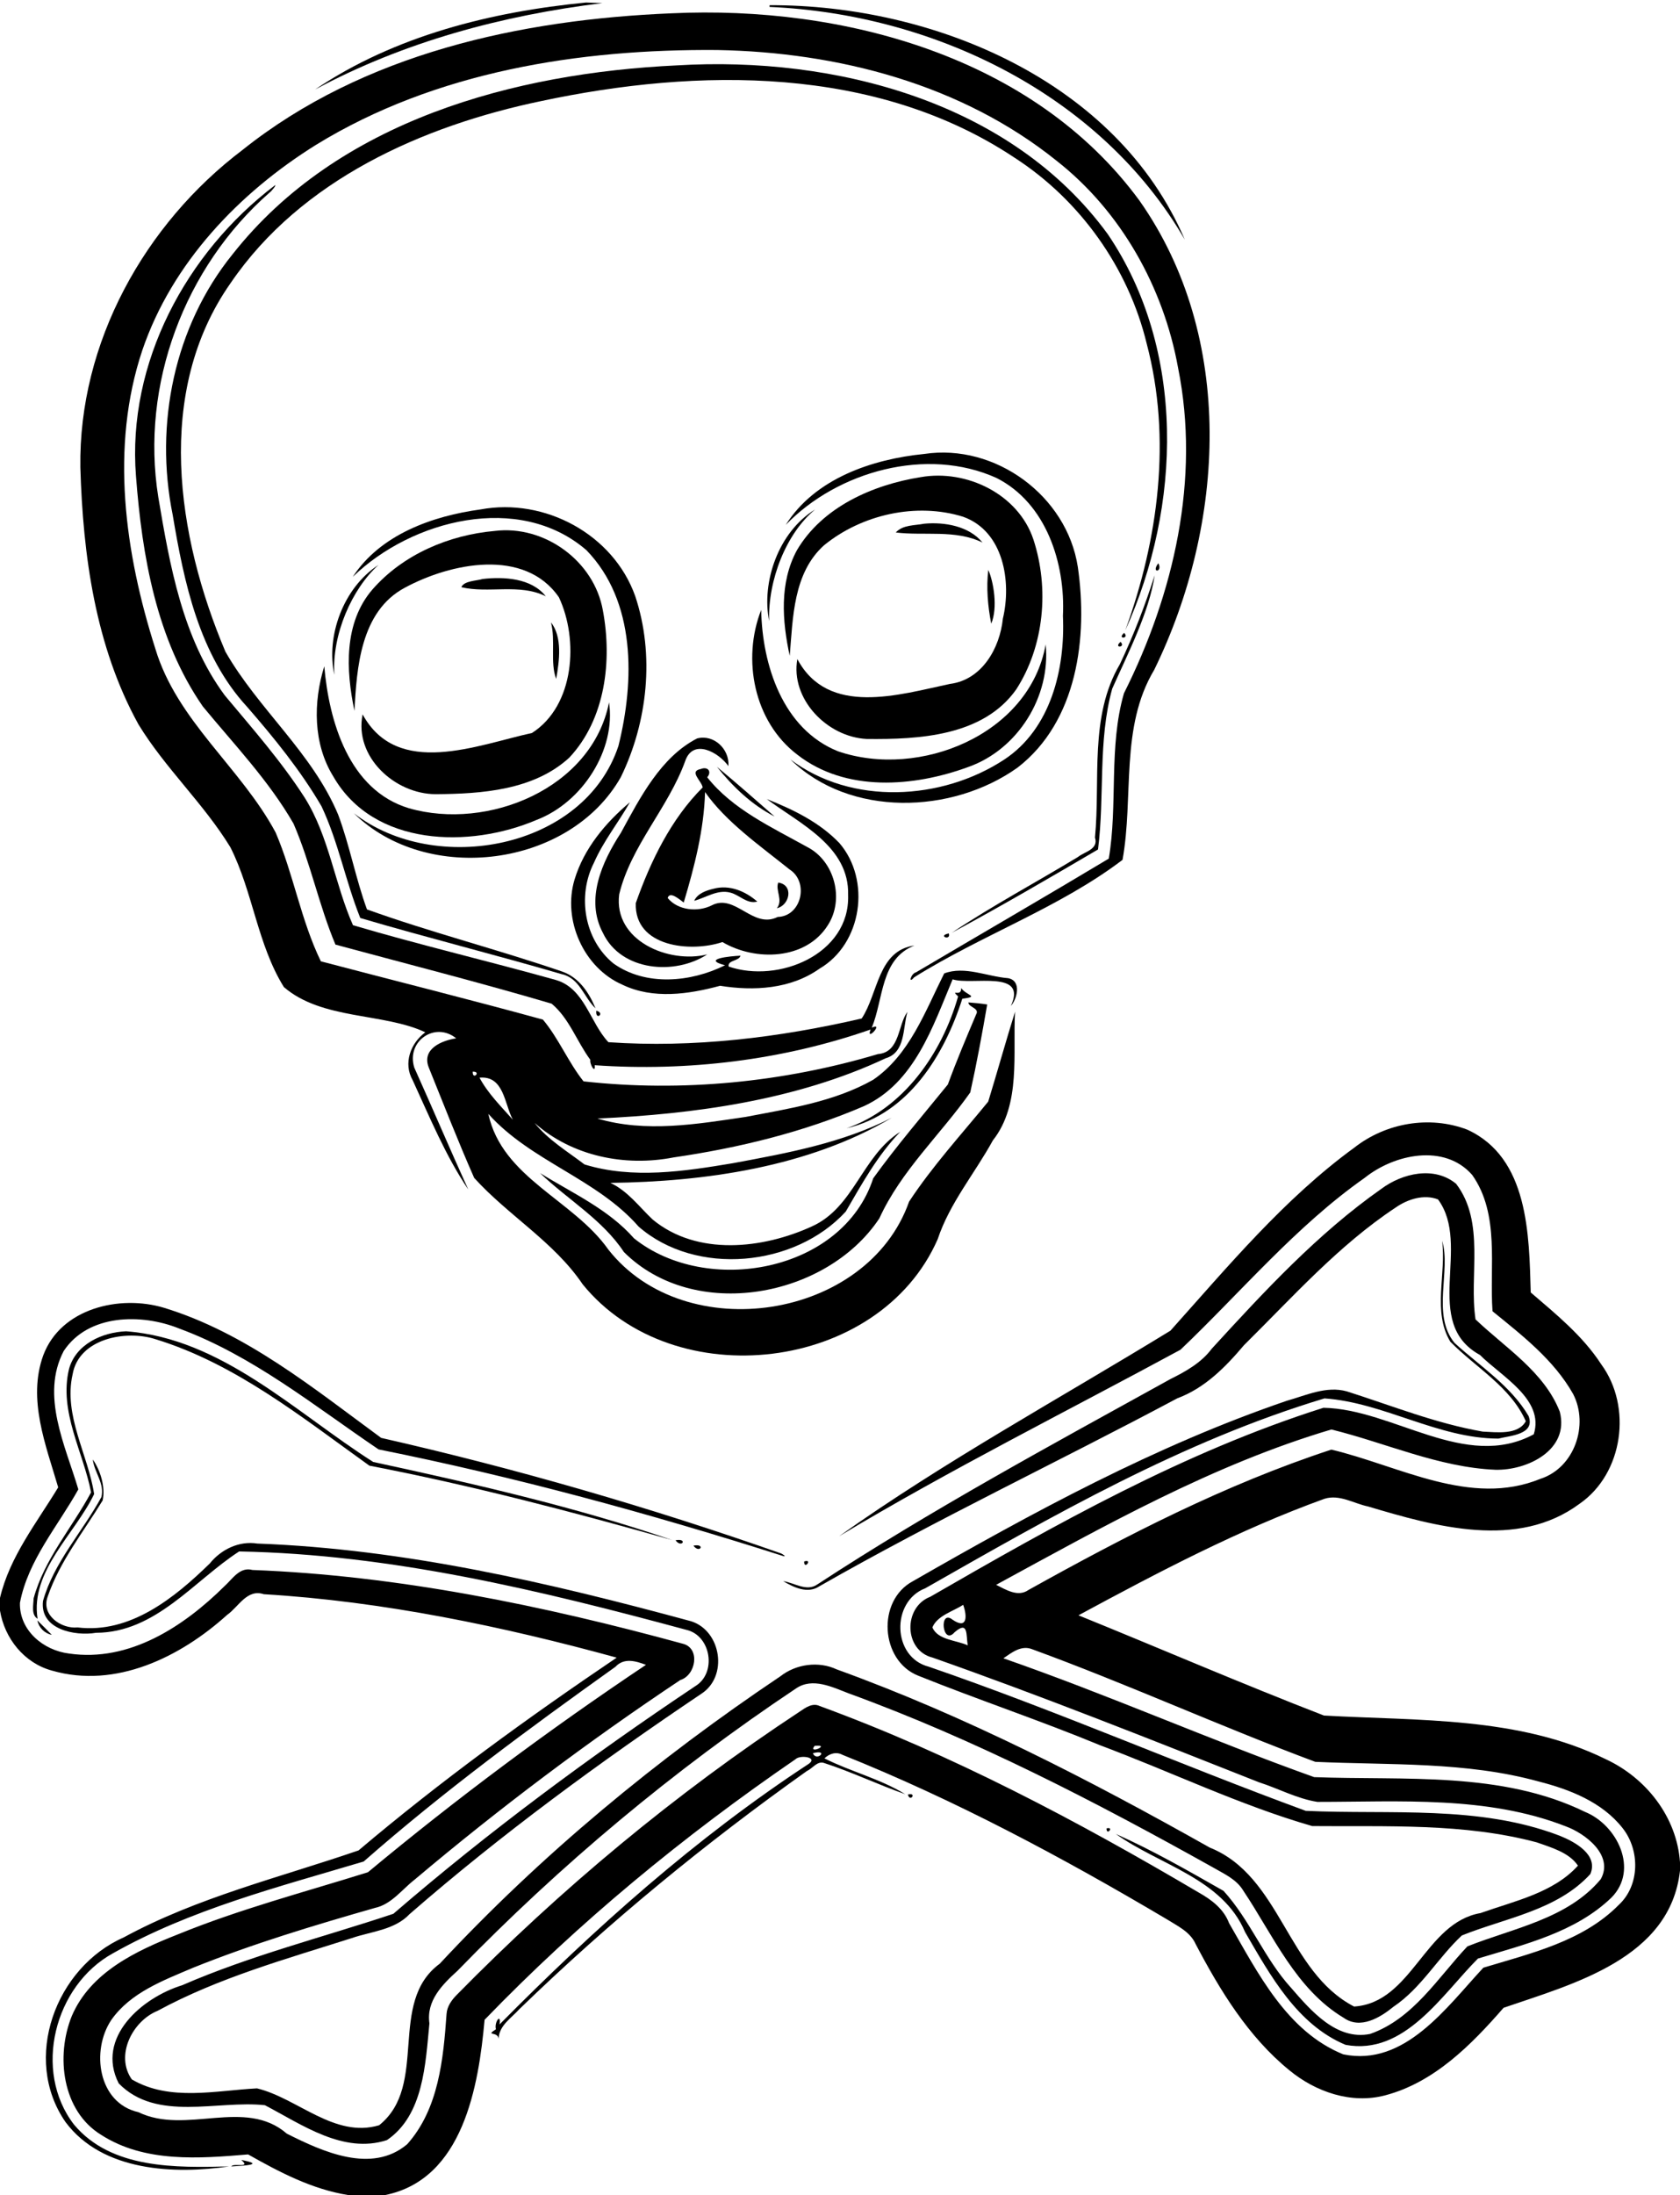
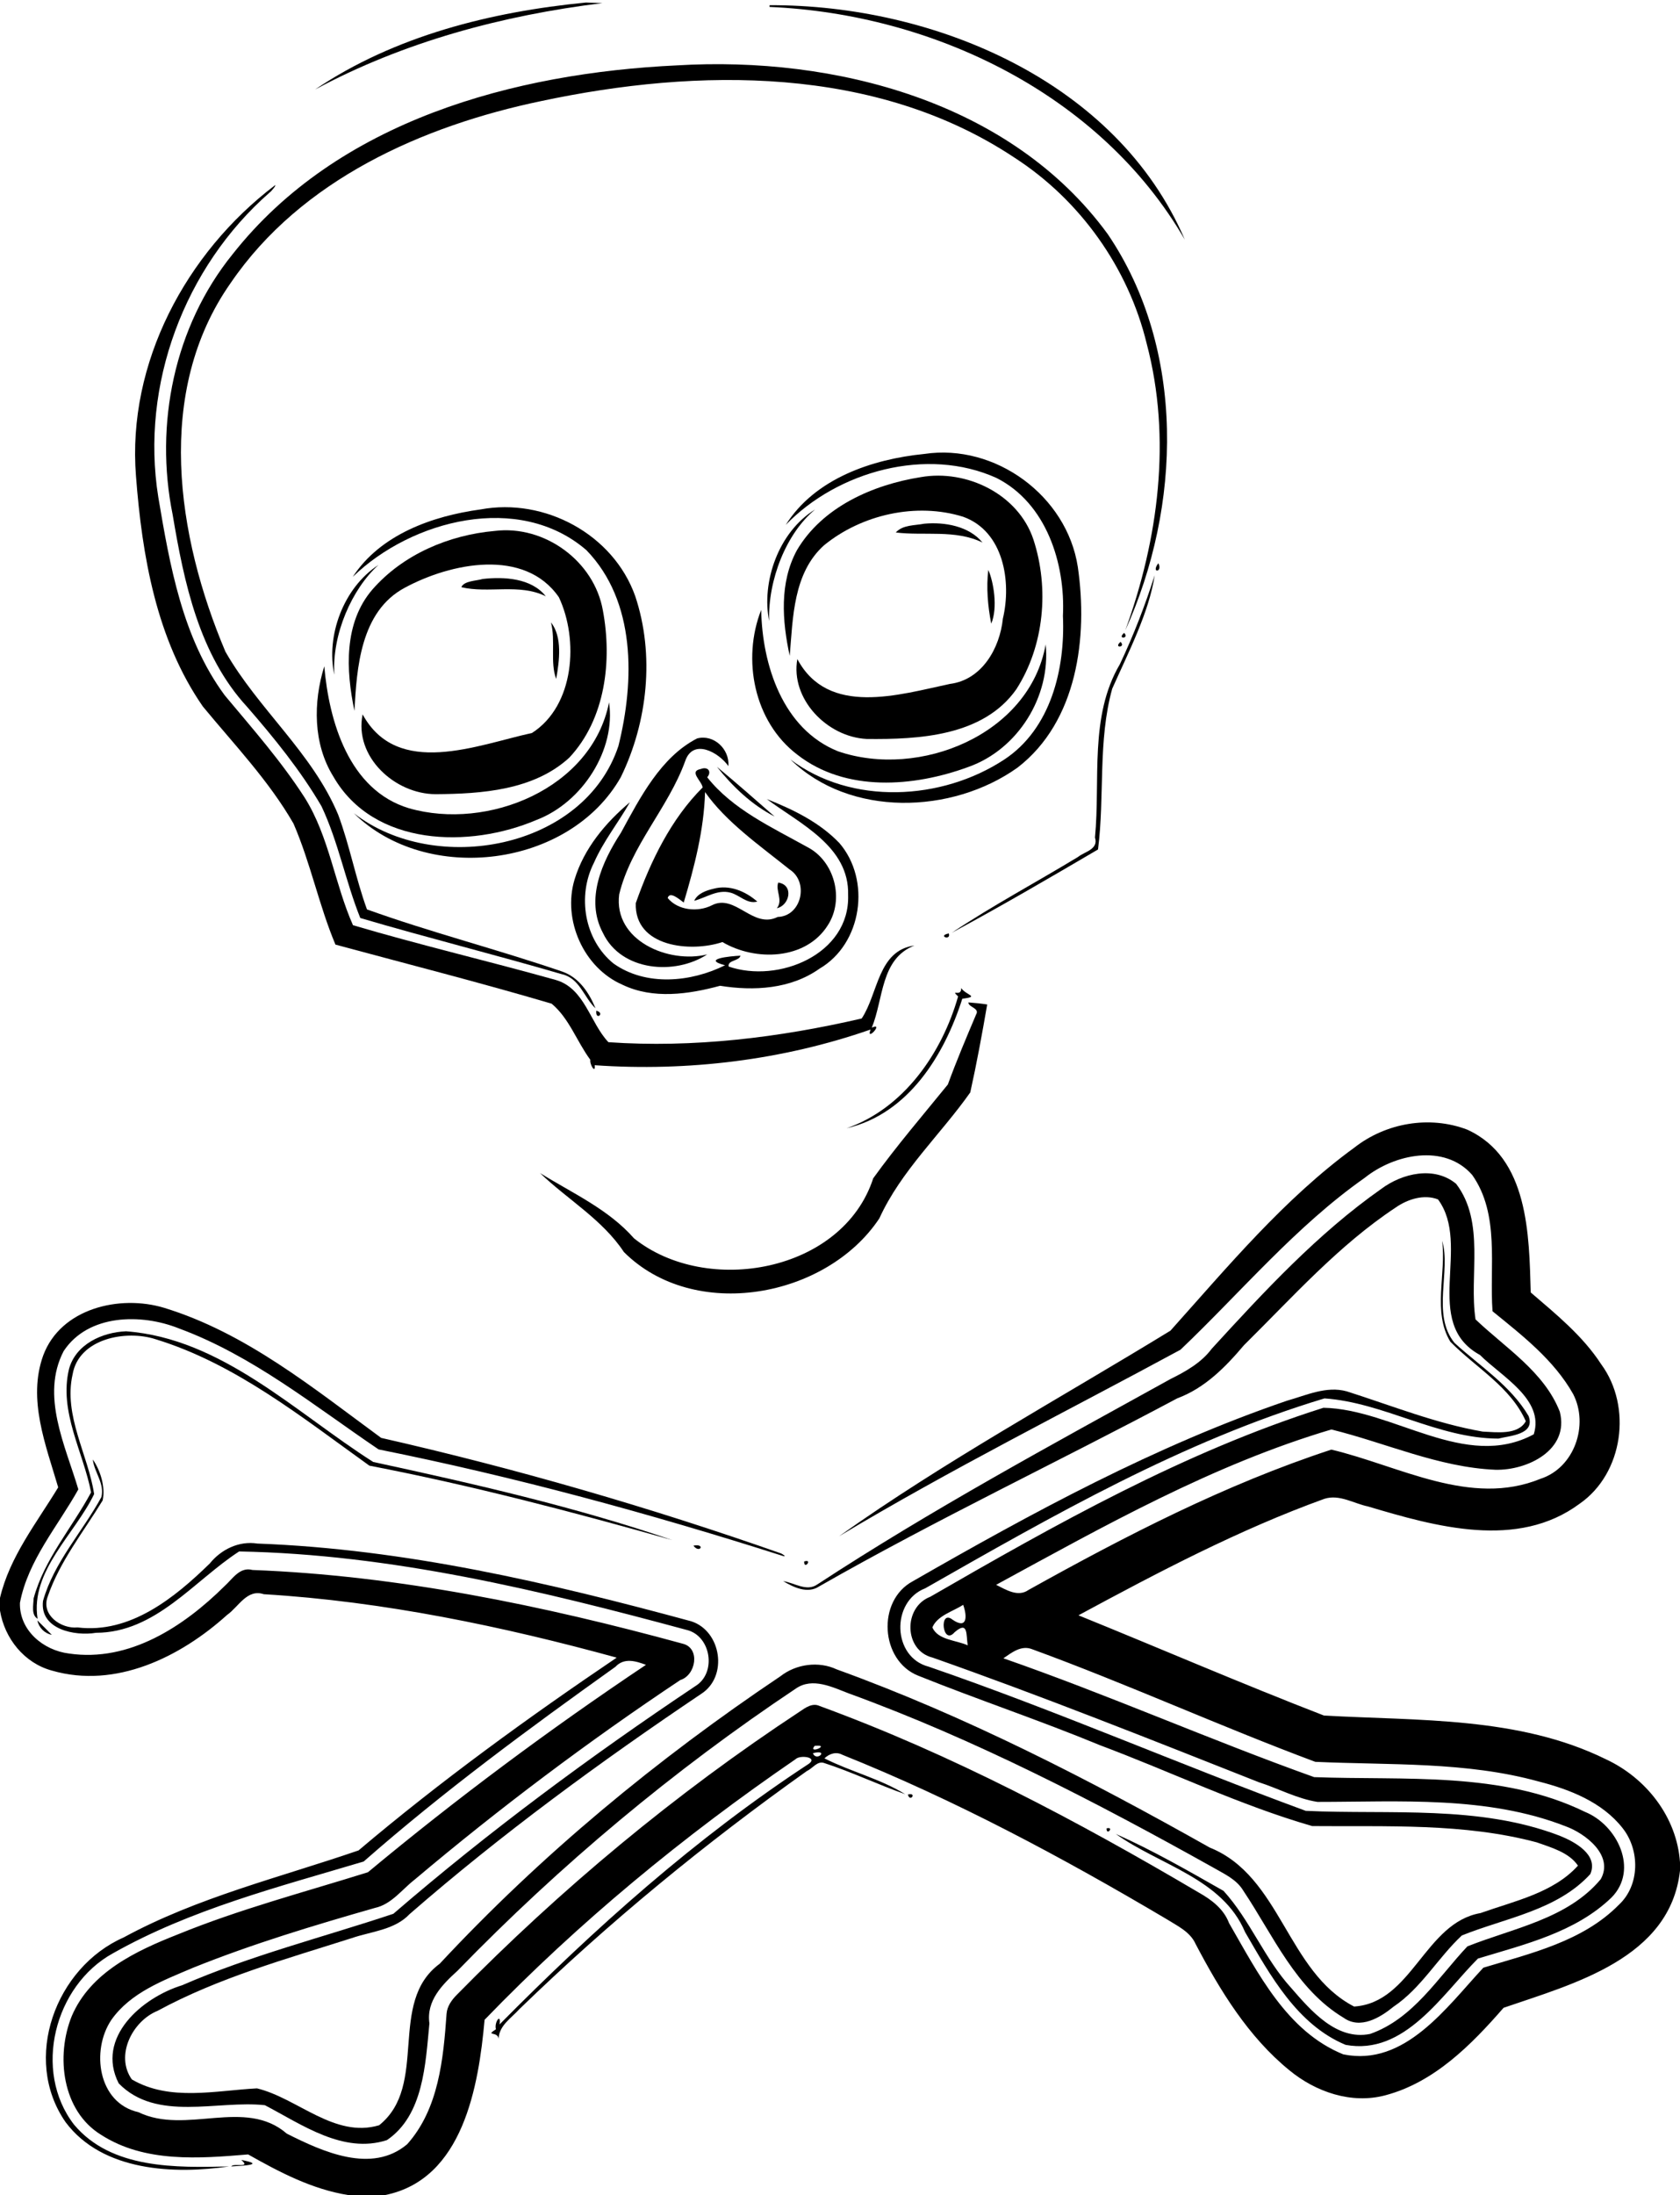
<svg xmlns="http://www.w3.org/2000/svg" id="svg2" height="1226pt" width="939pt" version="1.1" viewBox="0 0 939 1226">
  <g>
    <path id="path4" d="m327.55 1.41c2.28 0.08 6.84 0.25 9.12 0.33-55.68 6.81-111.07 21.63-160.62 48.29 44.59-30.06 98.44-43.46 151.5-48.62z" />
    <path id="path6" d="m430.16 2.9c91.7-0.28 194.14 42.43 232.04 130.91-47.03-81.08-140.43-125.98-232.1-129.94l0.06-0.97z" />
-     <path id="path8" d="m375.44 7.43c95.73-4.47 202.32 24.06 261.47 104.66 53.75 76.37 47.97 180.71 8.21 262.04-19.23 32.07-11.32 70.89-17.71 106.12-35.01 26.63-78.92 42.07-116.47 65.61-3.54 4.19-1.78-2.18 1.04-2.79 35.89-21.19 72-42.08 107.74-63.51 5.14-29.83-0.17-62.53 8.49-92.35 27.93-55.61 42.71-119.86 30.26-181.69-8.11-45-31.89-87.57-68.11-115.88-53.19-42.69-122.16-60.48-189.41-61.7-77.15-0.62-157.44 11.95-224.15 52.86-43.16 26.83-80.62 66.01-97.24 114.78-18.13 54.19-9.75 113.31 7.23 166.64 12.08 40.44 47.82 66.47 67.27 102.76 10 23.35 14.14 49.1 25.28 71.95 41.35 10.87 82.88 21.22 124.1 32.54 8.77 10.4 14.24 23.93 22.72 34.5 54.88 6.11 111.54 0.55 164.54-15.23 12.43-1.03 11.03-16.29 16.49-23.59-2.69 8.95-0.94 22.64-12.19 25.93-50.1 23.51-107.13 31.19-161.08 33.65 27 8.03 55.62 3.13 82.9-0.91 24.23-4.65 49.48-8.44 71.22-20.74 20.4-13.97 29.05-38.24 39.69-59.39 11.39-4.35 24.02 1.75 35.74 2.65 7.8 1.49 4.88 11.83 1.53 15.5 9.5-20.51-21.72-11.36-32.56-14.85-11.05 26.27-21.26 57.85-49.61 70.84-33.8 14.53-70.03 23.34-106.35 28.62-27.25 5.31-56.69-0.66-77.7-19.26 7.55 9.41 18.35 15.91 27.93 23.19 26.95 8.26 55.7 3.86 82.96-0.71 30.26-5.61 61.12-11.25 88.77-25.38-46.63 27.65-104.9 35.74-157.28 36.38 9.75 4.55 16.05 13.34 23.66 20.5 24.85 20.49 61.57 16.4 89.1 3.75 23.48-10.64 27.95-39.42 49.26-52.77-12.73 13.14-21.35 28.92-30.47 44.54-28.32 30.99-83.72 36.35-115.78 8.39-23.38-26.77-60.23-36.41-84-62.96 7.76 35.83 47.48 47.94 67.11 75.83 42.98 54.61 144.77 39.31 168.07-26.82 13.03-19.81 29.24-37.52 44.22-55.85 5.11-16.67 9.8-33.55 15.01-50.22-1.39 22.98 3.54 51.71-12.4 71.88-10.14 18.49-24.13 34.98-30.84 55.17-32.63 74.48-147.66 87.72-198.43 25.21-16.04-23.74-41.68-38.48-60.64-59.43-8.99-20.34-17.08-41.12-25.41-61.73-4.05-10.37 7.35-15.01 15.35-16.23-11.78-9.55-28.02 1.55-23.42 16.35 10.17 22.59 19.88 45.48 30.16 68.05-12.58-18.61-21.57-40.4-31.08-61.05-5.37-9.4-1.13-20.71 7.09-26.71-23.28-10.99-57.66-6.81-79.05-25.26-14.78-23.73-17.32-53.19-29.9-78.08-14.95-24.47-36.46-44.16-51.38-68.63-24.1-43.62-31.04-94.45-32.48-143.57-1.03-69.55 35.88-135.93 90.75-177.37 67.44-53.8 155.29-72.75 239.78-76.23m-111.22 591.11c-0.25 5.07 5.11-0.12 0 0m3.78 3.37c4.73 8.84 12.05 16.05 18.65 23.49-4.77-8.84-4.94-24.75-18.65-23.49z" />
    <path id="path10" d="m378.5 36.51c87.79-5.26 186.49 20.08 240.69 94.31 43.78 64.56 41.11 152.24 9.77 221.24 18.49-50.78 25.96-107.17 11.99-160.01-10.24-42.46-37.29-80.37-73.98-104.03-77.4-51.4-176.77-50.22-264.52-31.56-66.32 13.83-134.13 43.94-173.47 101.52-42.71 60.66-30.26 141.61-2.98 206.01 18.3 32.04 48.56 56.44 63.01 91.02 6.45 17.27 9.8 35.67 16.1 52.92 35.85 12.89 73.09 22.35 109.19 34.74 9.31 3.26 15 11.82 18.55 20.51-6.55-6.11-8.76-16.87-18.97-19.11-37.36-10.92-75.17-20.33-112.51-31.34-8.21-20.44-12.25-42.45-21.68-62.42-11.69-19.98-26.37-38.04-41.53-55.47-26.87-29.07-35.31-69.57-41.65-107.35-10.25-50.46 0.85-105.19 33.49-145.49 58.89-74.72 157.38-101.21 248.5-105.49z" />
    <path id="path12" d="m153.58 103.56c1.38-0.7-2.09 3.57-2.96 4.04-47.52 41.63-72.18 107.27-62.16 169.97 6.46 38.31 13.52 78.82 37.16 110.8 15.52 18.59 31.63 36.83 44.75 57.25 13.63 21.72 16.68 48.07 26.92 71.13 37.48 11.09 75.7 20.02 113.37 30.59 16.16 4.66 19.1 23.92 29.41 34.75 47.42 3.3 95.31-2.54 141.55-13.24 9.31-13.94 8.97-37.95 29.48-40.76-19.01 7.44-17.2 29.79-23.83 45.89 7.17-3.36-3.53 8.43-0.68 1.03-49.17 17.13-102.31 23.55-154.19 19.94 0.53 5.13-2.93-0.49-2.45-3.03-7.53-10.16-11.83-23.22-21.64-31.35-40.02-11.8-80.53-22.1-120.82-32.99-9.25-21.99-13.94-45.71-23.45-67.6-13.82-24-33.13-44.14-50.65-65.38-26-37.47-33.99-84.15-37.39-128.74-4.99-63.13 28.02-124.68 77.58-162.3z" />
    <path id="path14" d="m516.62 253.54c39.69-5.96 79.71 23.39 85.8 63.09 5.7 39.15-0.18 86.3-33.69 112.1-36.58 26.08-93.8 27.86-126.94-4.56 34.15 25.74 84.56 23.01 119.47 0.09 26.15-17.19 34.16-50.78 32.84-80.25 1.44-29.33-9.3-62.98-37.08-77.03-38.93-17.65-88.88-3.8-117.85 26.19 16.36-25.95 48.31-36.73 77.45-39.63z" />
    <path id="path16" d="m514.67 266.49c25.58-4.49 54.53 9.51 62.95 34.87 8.9 27.28 6.07 59.34-9.6 83.67-18.53 26.21-54.5 28-83.6 27.7-22.37-1.14-42.72-22.54-38.76-44.62 17.21 32.33 56.91 19.88 85.33 13.87 17.89-2.27 27.86-20.01 29.54-36.44 4.92-20.6 0.48-48.78-22.18-56.91-26.17-8.17-56.71-1.27-77.78 15.93-17.24 15.49-17.38 40.44-19.17 61.76-4.22-19.44-5.83-40.83 3.99-58.96 14.22-24.23 42.55-36.65 69.28-40.87z" />
    <path id="path18" d="m268.61 284.53c35.79-6.66 74.15 13.85 86.43 48.41 10.96 32.72 6.99 70.24-8.02 101.06-28.58 50.55-108.25 60.48-149.24 20.22 45.41 35.29 128.73 20.25 147.88-37.59 9.04-36.24 9.87-80.76-17.92-109.37-37.62-32.44-97.66-16.94-130.57 14.93 15.47-23.68 44.58-34.01 71.44-37.66z" />
    <path id="path20" d="m455.59 284.55c-16.14 13.35-26.39 39.31-25.7 62.29-4.35-21.69 5.14-49.68 25.7-62.29z" />
    <path id="path22" d="m516.59 292.5c11.24-1.05 25 1.27 32.56 10.53-15.07-7.41-32.8-3.65-48.46-5.63 3.95-4.35 10.5-3.84 15.9-4.9z" />
    <path id="path24" d="m276.56 296.54c27.77-3.41 55.57 16.82 60.41 44.43 5.24 27.97 1.44 60.66-18.79 82.21-19.91 18.23-49 20.21-74.64 20.39-22.91-0.05-45.71-20.94-40.86-44.56 19.48 35.71 64.01 17.09 94.65 10.38 23.85-15.27 26.2-52.16 15.05-75.81-19.13-27.7-60.52-19.17-86.12-5.32-24.91 13.27-26.87 45.13-28.15 68.76-4.79-22.68-6.04-49.19 10.09-67.82 17.1-19.56 42.79-30.43 68.36-32.66z" />
    <path id="path26" d="m647.42 314.58c2.7 5.14-4.36 5.79 0 0z" />
    <path id="path28" d="m211.52 315.53c-14.8 13.44-26.02 38.71-24.65 61.33-4.7-21.55 4.92-48.48 24.65-61.33z" />
    <path id="path30" d="m552.39 318.32c2.88 6.41 5.46 21.06 1.63 30.02-1.89-9.73-2.83-20.12-1.63-30.02z" />
    <path id="path32" d="m645.38 321.31c-3.11 20.63-14.74 43.13-23.74 63.37-8.07 29.16-4.12 59.98-7.93 89.77-27.03 15.85-54.2 31.7-81.76 46.54 22.81-15.19 47.13-28.14 70.58-42.36 3.68-2.97 11.6-4.21 9.48-10.84 3.12-32.18-3.29-67.68 13.94-96.84 7.6-16.08 14.05-32.7 19.43-49.64z" />
    <path id="path34" d="m269.77 323.37c11.9-1.34 27.25-0.52 35.28 9.66-14.76-7.31-32.06-1.44-47.21-5.07 1.54-3.6 8.51-3.52 11.93-4.59z" />
    <path id="path36" d="m425.45 340.64c0.56 30.66 11.99 66.56 42.92 78.97 45.36 15.57 107.1-9.22 116.09-59.7 2.89 29.02-15.48 58.62-43.13 68.42-30.57 11.26-68.72 14.29-95.76-6.89-24.16-18.37-30.97-53.19-20.12-80.8z" />
    <path id="path38" d="m307.95 347.61c6.45 8.1 4.73 21.51 2.91 31.57-3.49-9.2-0.22-21.32-2.91-31.57z" />
    <path id="path40" d="m628.31 353.49c3.2 3.31-4.28 3.69 0 0z" />
    <path id="path42" d="m626.31 358.49c3.2 3.31-4.28 3.69 0 0z" />
    <path id="path44" d="m181.25 372.12c2.62 30.59 13.68 69.19 47.32 79.3 43.94 12.66 102.3-10.93 111.84-59.13 3.92 26.27-14.7 55.78-40.47 65.64-37.48 15.98-91.08 15.01-113.63-24.22-11.36-18.31-11.29-41.49-5.06-61.59z" />
    <path id="path46" d="m389.62 412.44c9.34-2.48 18.23 5.96 17.5 15.44-5.41-7.68-19.77-15.69-24.15-2.79-9.49 26.21-30.34 47.25-36.89 74.44-3.29 25.9 27.75 38.87 49.2 33.53-18.08 11.83-48.11 9.44-58.28-11.97-10.05-18.8-0.46-39.83 10.08-56.02 10.68-19.59 22.28-42.24 42.54-52.63z" />
    <path id="path48" d="m400.71 428.28c10.91 9.03 21.65 18.5 32.24 27.77-12.72-6.49-23.42-16.69-32.24-27.77z" />
    <path id="path50" d="m391.65 429.52c3.86-1.57 6.4 1.29 3.64 4.62 14.21 17.96 35.97 27.83 55.72 38.84 15.53 7.83 21.05 29.33 11.7 43.76-12.24 19.5-40.52 20.3-58.92 9.42-17.7 5.95-49.29 2.83-48.43-21.75 8.22-23.31 19.69-47 37.39-64.61-0.63-3.74-7.88-9.01-1.1-10.28m2.43 12.87c-0.61 21.15-5.92 41.56-11.92 61.7-2.24-1.59-7.77-6.64-8.98-2.53 5.73 6.94 16.77 8.02 24.59 4.13 13.15-6.91 22.96 13.4 36.91 6.45 13.39-0.38 17.6-19.57 6.63-26.53-16.48-13.24-35.54-26.48-47.23-43.22z" />
    <path id="path52" d="m428.57 446.3c14.76 5.84 29.42 12.93 40.57 24.55 17.82 20.67 12.75 56.28-11.12 70.19-16.09 11.41-36.72 12.56-55.54 9.54-17.59 4.77-37.49 7.62-54.5-0.55-21.79-9.41-33.68-36.3-26.82-58.86 5.22-17.24 17.31-31.69 30.91-43.1-6.45 11.41-14.82 21.73-20.11 33.83-9.42 18.51-5.41 42.96 10.93 56.23 18.12 12.9 43.3 10.49 62.36 0.99-13.32-3.47 2.61-5.08 8.61-5.35-0.66 3.07-7.29 2.41-6.61 6.06 27.77 9.56 67.85-6.8 66.79-39.91 0.76-27.16-26.94-39.82-45.47-53.62z" />
    <path id="path54" d="m434.98 492.94c8.77 1.25 6.49 12.7-0.78 14.34 3.65-4.55-0.92-9.92 0.78-14.34z" />
    <path id="path56" d="m398.75 496.4c8.97-2.44 17.85 1.34 24.53 7.16-5.72 1.58-9.91-3.72-15.04-5-7.21-1.91-13.55 2.77-20.24 4.56 1.9-4.09 6.64-5.75 10.75-6.72z" />
    <path id="path58" d="m530.3 521.35c1.46 4.28-6.69 1.36 0 0z" />
    <path id="path60" d="m537.22 551.85c2.85 4.13 10.63 4.7 0.63 5.98-10.07 31.58-30.19 64.33-64.68 72.33 32.01-11.06 53.38-42.1 62.34-73.62-4.71-4.54 1.98 0.7 1.71-4.69z" />
    <path id="path62" d="m541.28 559.88c3.51 0.25 6.99 0.61 10.49 1.15-2.83 16.41-5.85 32.85-9.46 49.11-16.67 23.63-38.69 43.74-50.82 70.36-29.58 44.51-103.55 57.98-142.78 18.78-12.06-18.2-31.48-29.31-46.89-44.11 18.1 11.24 38.23 20.18 52.54 36.47 40.6 32.5 116.63 18.98 133.71-33.54 13.05-18.11 27.64-35.07 41.71-52.39 4.81-13.18 10.32-26.17 15.8-39.11 2.14-3.6-4.46-4.05-4.3-6.72z" />
    <path id="path64" d="m333.3 564.5c5.27 1.4-0.66 5.84 0 0z" />
    <path id="path66" d="m756.97 640.98c17.63-13.84 42.02-18.07 63.09-10.06 34.39 15.66 34.58 58.84 35.51 90.95 14.23 12.21 29.07 24.22 39.41 40.14 17.38 23.66 12.37 60.92-12.1 77.87-34.72 25.75-80.56 12.75-118.24 1.52-8-1.65-15.96-6.95-24.39-4.28-47.78 17.27-92.85 40.98-137.47 65.07 45.73 18.53 91.15 38.18 137.22 55.98 52.53 3 108.88 0.47 157.47 24.37 22.63 10.47 39.81 32.36 41.53 57.66v4.6c-5.48 49.1-59.62 63.2-98.61 76.6-18.03 20.7-38.79 41.7-66.19 48.9-18.89 5-38.86-1.9-53.53-14-22.99-18.7-38.77-44.6-52.39-70.5-3.08-6.9-10.18-10.1-16.2-13.9-58.27-34.5-118.29-66.6-181.27-91.82-3.48-1.89-7.32-0.59-10.01 2.01 14.64 7.4 31.09 11.37 45.15 20.01-15.3-5.38-30.01-12.48-45.47-17.47-3.72-1.16-6.36 3.14-9.4 4.46-56.78 40.31-110.8 84.61-160.84 133.11-4.38 4.9-11.43 9.2-11.51 16.5-0.6-4.4-7.76-1.3-1.54-5.3-1.08-4 3.03-9.4 2.01-2.7 53.04-53.6 109.65-104.2 172.92-145.61 5.18-3.77-5.1-5.02-7.45-2.54-62.43 42.75-121.27 91.15-173.82 145.55-3.32 36.9-11.95 89.2-55.67 97.9h-20.51c-20.17-3.2-38.47-12.8-55.98-22.7-27.38 2.3-57.81 4.7-82.1-10.9-21.97-13.4-25.48-44.2-16.46-66.4 10.47-24.5 35.93-36.4 59.28-45.6 34.52-14.1 70.74-23.6 106.23-34.7 49.7-41.3 101.68-79.95 155.41-115.85-5.77-2.15-12.22-4.11-17.09 1.11-48.25 34.41-96.14 69.64-140.69 108.74-47.59 14.2-96.67 26.7-140.21 51.3-32.66 18-44.83 65.6-21.72 95.6 20.86 25 57.23 24.1 86.71 23.4-30.29 4.4-70.61 3-91.37-24.7-24.62-35.4-5.56-86.5 32.45-103.2 41.19-22.4 87.34-33.5 131.28-48.6 45.83-38.76 94.93-74.34 144.28-107.67-63.29-17.37-130.53-31.45-197.25-35.43-9.35-3.15-14.12 7.11-20.53 11.59-26.01 23.48-62.23 41.39-97.87 31.08-15.52-4.19-26.48-17.98-29.04-33.52v-7.06c5.38-23.03 20.54-41.96 32.53-61.76-6.88-23.51-17.23-49.14-8.38-73.66 9.82-26.43 42.84-34.06 67.48-26.65 45.75 13.96 83.48 44.86 121.41 72.67 75.55 17.18 150.13 38.76 223.25 64.44 1.24 0.44 3.92 2.38 0.97 1.41-74.1-23.62-149.37-44.09-225.64-59.41-35.91-24.26-70.34-52.35-111.54-67.55-20.99-8.44-50.76-8.14-64.48 12.61-13.01 24.92 0.96 52.84 8.19 77.26-11.43 20.52-28.11 39.54-32.64 63.37-0.41 15.45 13.15 26.57 27.46 28.32 33.7 4.94 64.14-15.11 86.96-37.71 4.45-4.01 8.46-10.87 15.56-8.96 81.43 3.09 162.66 19.92 240.52 41.19 9.88 2.42 7.4 17.59-1.43 20.29-51.5 34.31-101.09 71.55-148.44 111.45-7.11 5.5-12.95 13.8-22.16 15.8-34.28 9.8-68.5 20.1-101.62 33.4-16.64 7.1-34.97 13.8-45.79 29.2-11.39 17-7.52 46.4 15.16 51.5 26.58 12.9 59.53-8.3 82.96 12 20.05 10.1 47.48 22.6 67.26 5.9 17.62-19.7 20.21-47.6 22.01-72.8 0.28-4.2 2.89-7.8 5.67-10.6 58.22-59.2 122.37-112.6 191.72-158.23 3.16-2.16 7.07-5.03 11.08-3.15 74.08 27.1 144.07 64.18 211.9 104.18 7.12 4 13.97 9.1 16.99 17.1 16.14 27.9 32.27 60.5 63.82 73.3 34.43 7.1 57.88-26.5 78.32-48.4 26.46-8 55.62-14.7 75.7-35.1 11.8-10.9 11.89-30.6 2.09-42.9-11.4-14.5-29.5-21.58-46.9-26-40.63-11.22-83.28-9.07-124.85-10.98-53.2-19.84-104.96-43.43-158.3-62.92-6.05-2.36-11.34 1.91-16.01 5.1 58.57 20.37 115.33 45.5 173.7 66.37 50.32 1.91 104.67-3.41 151.43 19.43 17.99 7.3 30.15 32.2 14.78 47.8-20.18 19.5-48.67 26.2-74.67 34.1-20.09 20.1-40.99 54.3-73.97 48.2-27.11-11.3-42.11-38.8-56.19-63-12.71-30-47.72-37.3-72.25-54.8 20.7 9.2 40.51 20.6 60.22 31.8 14.85 16.3 22.81 37.8 37.79 54.2 11.04 12.7 25.38 29.5 44.12 25.7 24.04-8.4 37.86-31.4 54.38-48.9 25.56-10.2 56-15.3 74.51-37.5 7.52-13.3-8.59-25.6-19.67-29.6-43.93-17.1-92.5-13.6-138.68-13.6-11.44-1.8-21.78-7.49-32.74-10.99-60.51-23.91-121.22-48.11-182.35-69.61-16.03-3.96-16.51-28.1-1.3-33.96 70.05-40.41 142.02-80.97 219.77-105.56 38.9 0.64 79.32 35.42 117.56 14.81 6.15-19.54-18.24-32.4-30.05-44.3-32.87-17.92-4.51-61.14-23.46-86.88-7.79-3.07-16.94-0.15-23.55 4.44-32.06 21.17-57.75 50.15-84.9 76.96-10.37 12.26-21.9 23.98-37.29 29.69-66.5 35.44-134.7 67.67-200.16 105.04-6.42 4.27-14.26 0.57-20.09-2.93 6.27 0.89 13.02 6.05 19.08 1.82 63.72-41.7 130.78-77.92 197.38-114.71 8.6-4.26 17.23-9.11 23.07-16.94 29.29-31.96 59.09-64.21 94.72-89.24 11.76-8.79 29.69-12.95 41.87-2.84 16.39 21.55 7.1 51.04 10.83 75.71 16.64 15.87 38.42 29.28 47.1 51.56 5.53 21.5-18.31 32.88-36.01 32.43-31.7-1.35-61.3-15.04-91.66-22.5-66.27 19.66-126.97 53.87-187.38 86.76 5.47 2.71 12.18 7.05 18.11 2.86 54.32-30.25 110.04-58.98 169.26-78.38 37.87 8.96 77.78 32.3 116.85 16.32 19.02-6.14 27.18-30.06 18.32-47.31-10.74-19.08-28.4-32.72-45.09-46.29-1.81-25.15 4.22-54.08-11.38-76.16-15.53-17.67-43.58-11.56-60.02 1.62-38.64 27.13-69.07 63.74-103 96.03-63.71 34.5-128.67 66.9-190.83 104.18 59.15-41.96 123.32-76.93 185.21-114.82 32.2-35.92 63.54-73.64 102.77-102.23m-218.62 255.36c-5.68 3.68-14.45 5.99-17.22 12.62 3.09 7.09 13.31 7.05 19.77 10-0.98-5.67 0.43-14.07-7.31-7.34-6.91 7.97-8.94-13.18-1.17-6.98 8.19 5.61 8.29-1.77 5.93-8.3m-83.05 78.78c-3.96 5.05 9.64-1.01 0 0m-0.93 4.08c1.99 5.18 9.39-2.41 0 0z" />
    <path id="path68" d="m806.03 693.01c5.16 16.53-6.05 41.11 6.94 57.04 14.22 13.02 31.44 23.89 41.4 40.84 3.89 10.4-10.46 10.95-16.86 12.6-33.72-0.02-64.1-20.16-97.22-22.45-79.2 23.82-151.65 65.35-223.16 106.07-19.19 7.37-18.52 38.53 1.98 43.78 71.15 24.46 140.12 54.6 210.71 80.51 47.22 2.2 96.74-3.4 141.94 13.9 8.47 3.4 21.76 10.6 17.12 21.4-18.55 20.3-47.44 24.5-71.82 34.3-13.38 12.5-22.7 29.4-38.2 39.8-7.46 6.1-18.54 12.8-27.83 6.2-26.72-16-39.38-46-56.04-70.9-3.84-6.5-10.84-9.5-17.02-13.1-65.7-36.7-132.84-71.45-203.69-97.24-9.13-3.49-20.1-8.98-29.28-2.78-68.45 45.61-131.94 98.72-189.27 157.72-8.45 7.7-17.55 16.7-15.72 29.4-2.21 22.6-3.25 51.3-23.74 65.2-24.43 7.9-47.56-8.7-68.23-19.5-26.52-2.9-60.55 9.5-81.7-12.2-13-25.6 13.04-47.9 35.47-54.8 38.16-16.6 78.75-26.8 118.04-39.9 53.37-46 110.14-87.98 168.73-127.12 12.2-7.35 8.86-28.28-4.93-31.47-81.63-22.05-165.12-42.22-249.99-43.79-25.25 16.34-46.7 45.34-79.96 45.43-11.82 1.97-31.56-1.85-29.67-17.76 6.06-21.59 22.08-38.68 32.62-58 1.94-7.59-3.95-13.79-4.78-21.03 4.19 5.96 7.12 15.25 5.52 22.84-10.7 17.59-24.05 34.12-30.77 53.85-3.73 10.18 7.57 18.01 16.72 17.11 29.41 3.59 54.25-16.54 73.9-35.71 6.33-7.85 16.32-12.75 26.56-11.14 82.46 3.05 163.31 21.9 242.63 43.44 16.75 5.45 20.64 30.79 5.53 40.49-56.48 37.98-111.55 78.26-162.95 122.96-8.48 9-21.45 9.7-32.49 13.5-36.72 11.7-74.35 22.1-108.46 40.6-14.03 5.7-23.85 24.9-14.38 38.3 21.09 12.4 46.91 6.2 69.97 5 22.72 5.5 43.32 28 68.26 20.6 27.98-22.4 4.43-68.5 33.85-90.2 56.76-60.9 121.37-114.25 190.43-160.56 8.72-6.85 21.32-8.59 31.42-3.87 72.57 26.26 141.37 61.74 208.53 99.53 39.88 16 43.07 69.3 80.7 88.8 32.41-2.1 39.48-46.8 70.65-52.2 18.77-6.7 40.69-11.2 54.48-26.5-5.04-7.4-14.9-10.1-23.03-13-40.87-10.9-83.65-8.7-125.53-9.1-40.53-11.7-78.78-30.25-118.28-45.03-33.64-13.91-68.22-25.43-101.99-38.99-21.1-8.44-23.2-41.85-2.96-52.71 67.13-38.52 135.69-75.76 209.15-100.84 10.81-3.02 22.01-8.41 33.45-5.22 25.14 7.99 49.85 17.95 75.96 22.47 7.56 0.3 19.64 2.11 24.08-5.78-8.52-19.27-27.98-29.93-42.18-44.41-10.13-16.64-2.16-38.1-4.61-56.38z" />
    <path id="path70" d="m70.47 743.56c53.57 3.99 94.88 45.54 138.13 72.98 56.05 12.11 113.66 25.27 167.15 43.63-55.89-15.78-112.22-30.57-169.29-41.56-37.46-26.82-74.72-56.89-119.49-70.62-16.55-5.38-42.96-0.39-46.39 19.64-5.21 23.06 8.7 44.87 12.03 66.85-10.69 22.33-35.83 43.05-31.6 69.64-3.71-2.19-2.28-7.83-2.23-11.33 5.95-22 21.56-39.58 32.13-59.26-4.39-22.73-18.06-44.97-12.34-68.89 3.81-13.91 18.55-20.54 31.9-21.08z" />
-     <path id="path72" d="m377.57 860.29c6.96-1.37 3.59 4.75 0 0z" />
    <path id="path74" d="m387.57 863.29c6.96-1.37 3.59 4.75 0 0z" />
    <path id="path76" d="m449.46 872.12c5.07-1.67-0.09 5.02 0 0z" />
    <path id="path78" d="m20.89 905.05c2.71 2.66 5.4 5.34 8.06 8.06-4.06-0.83-7.23-4.01-8.06-8.06z" />
    <path id="path80" d="m507.45 1002.3c5.26-1.4 1.2 4.7 0 0z" />
    <path id="path82" d="m618.47 1021.2c4.54-1.2-0.03 4.5 0 0z" />
    <path id="path84" d="m134.85 1206.4c13.88 2.6 1.34 3.2-5.6 3.6 1.22-2.1 11.37 1.3 5.6-3.6z" />
  </g>
</svg>